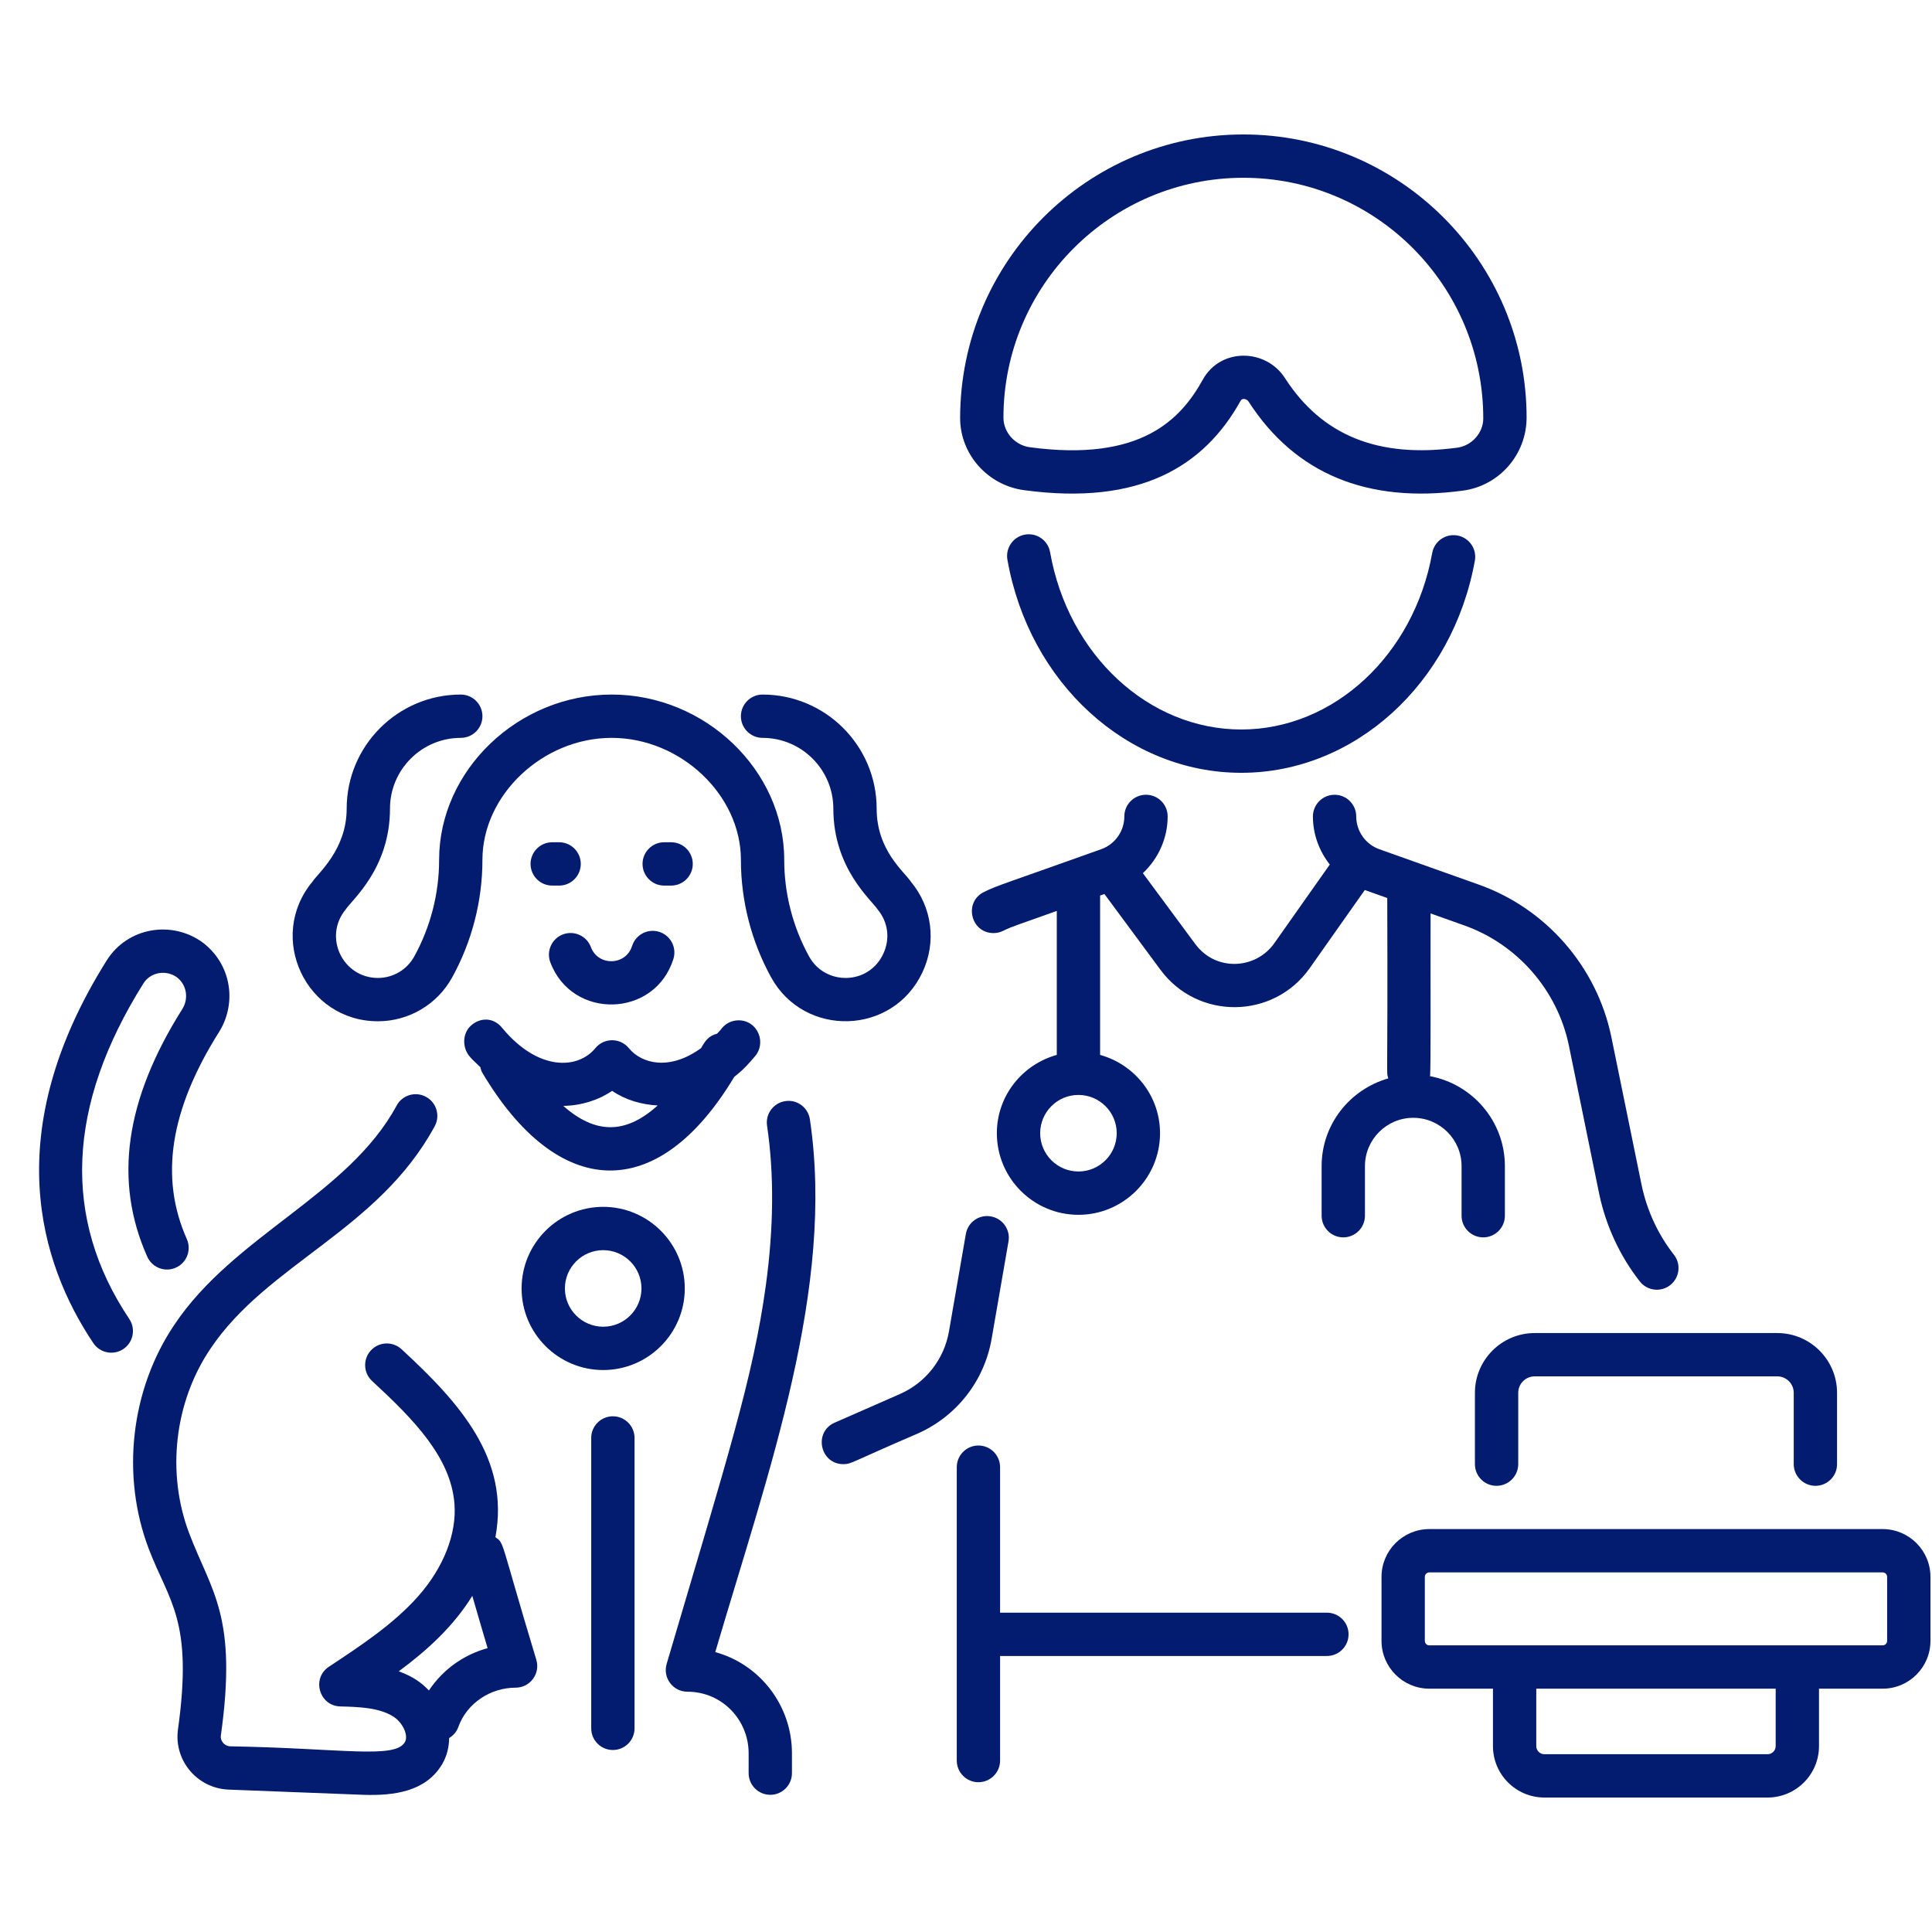
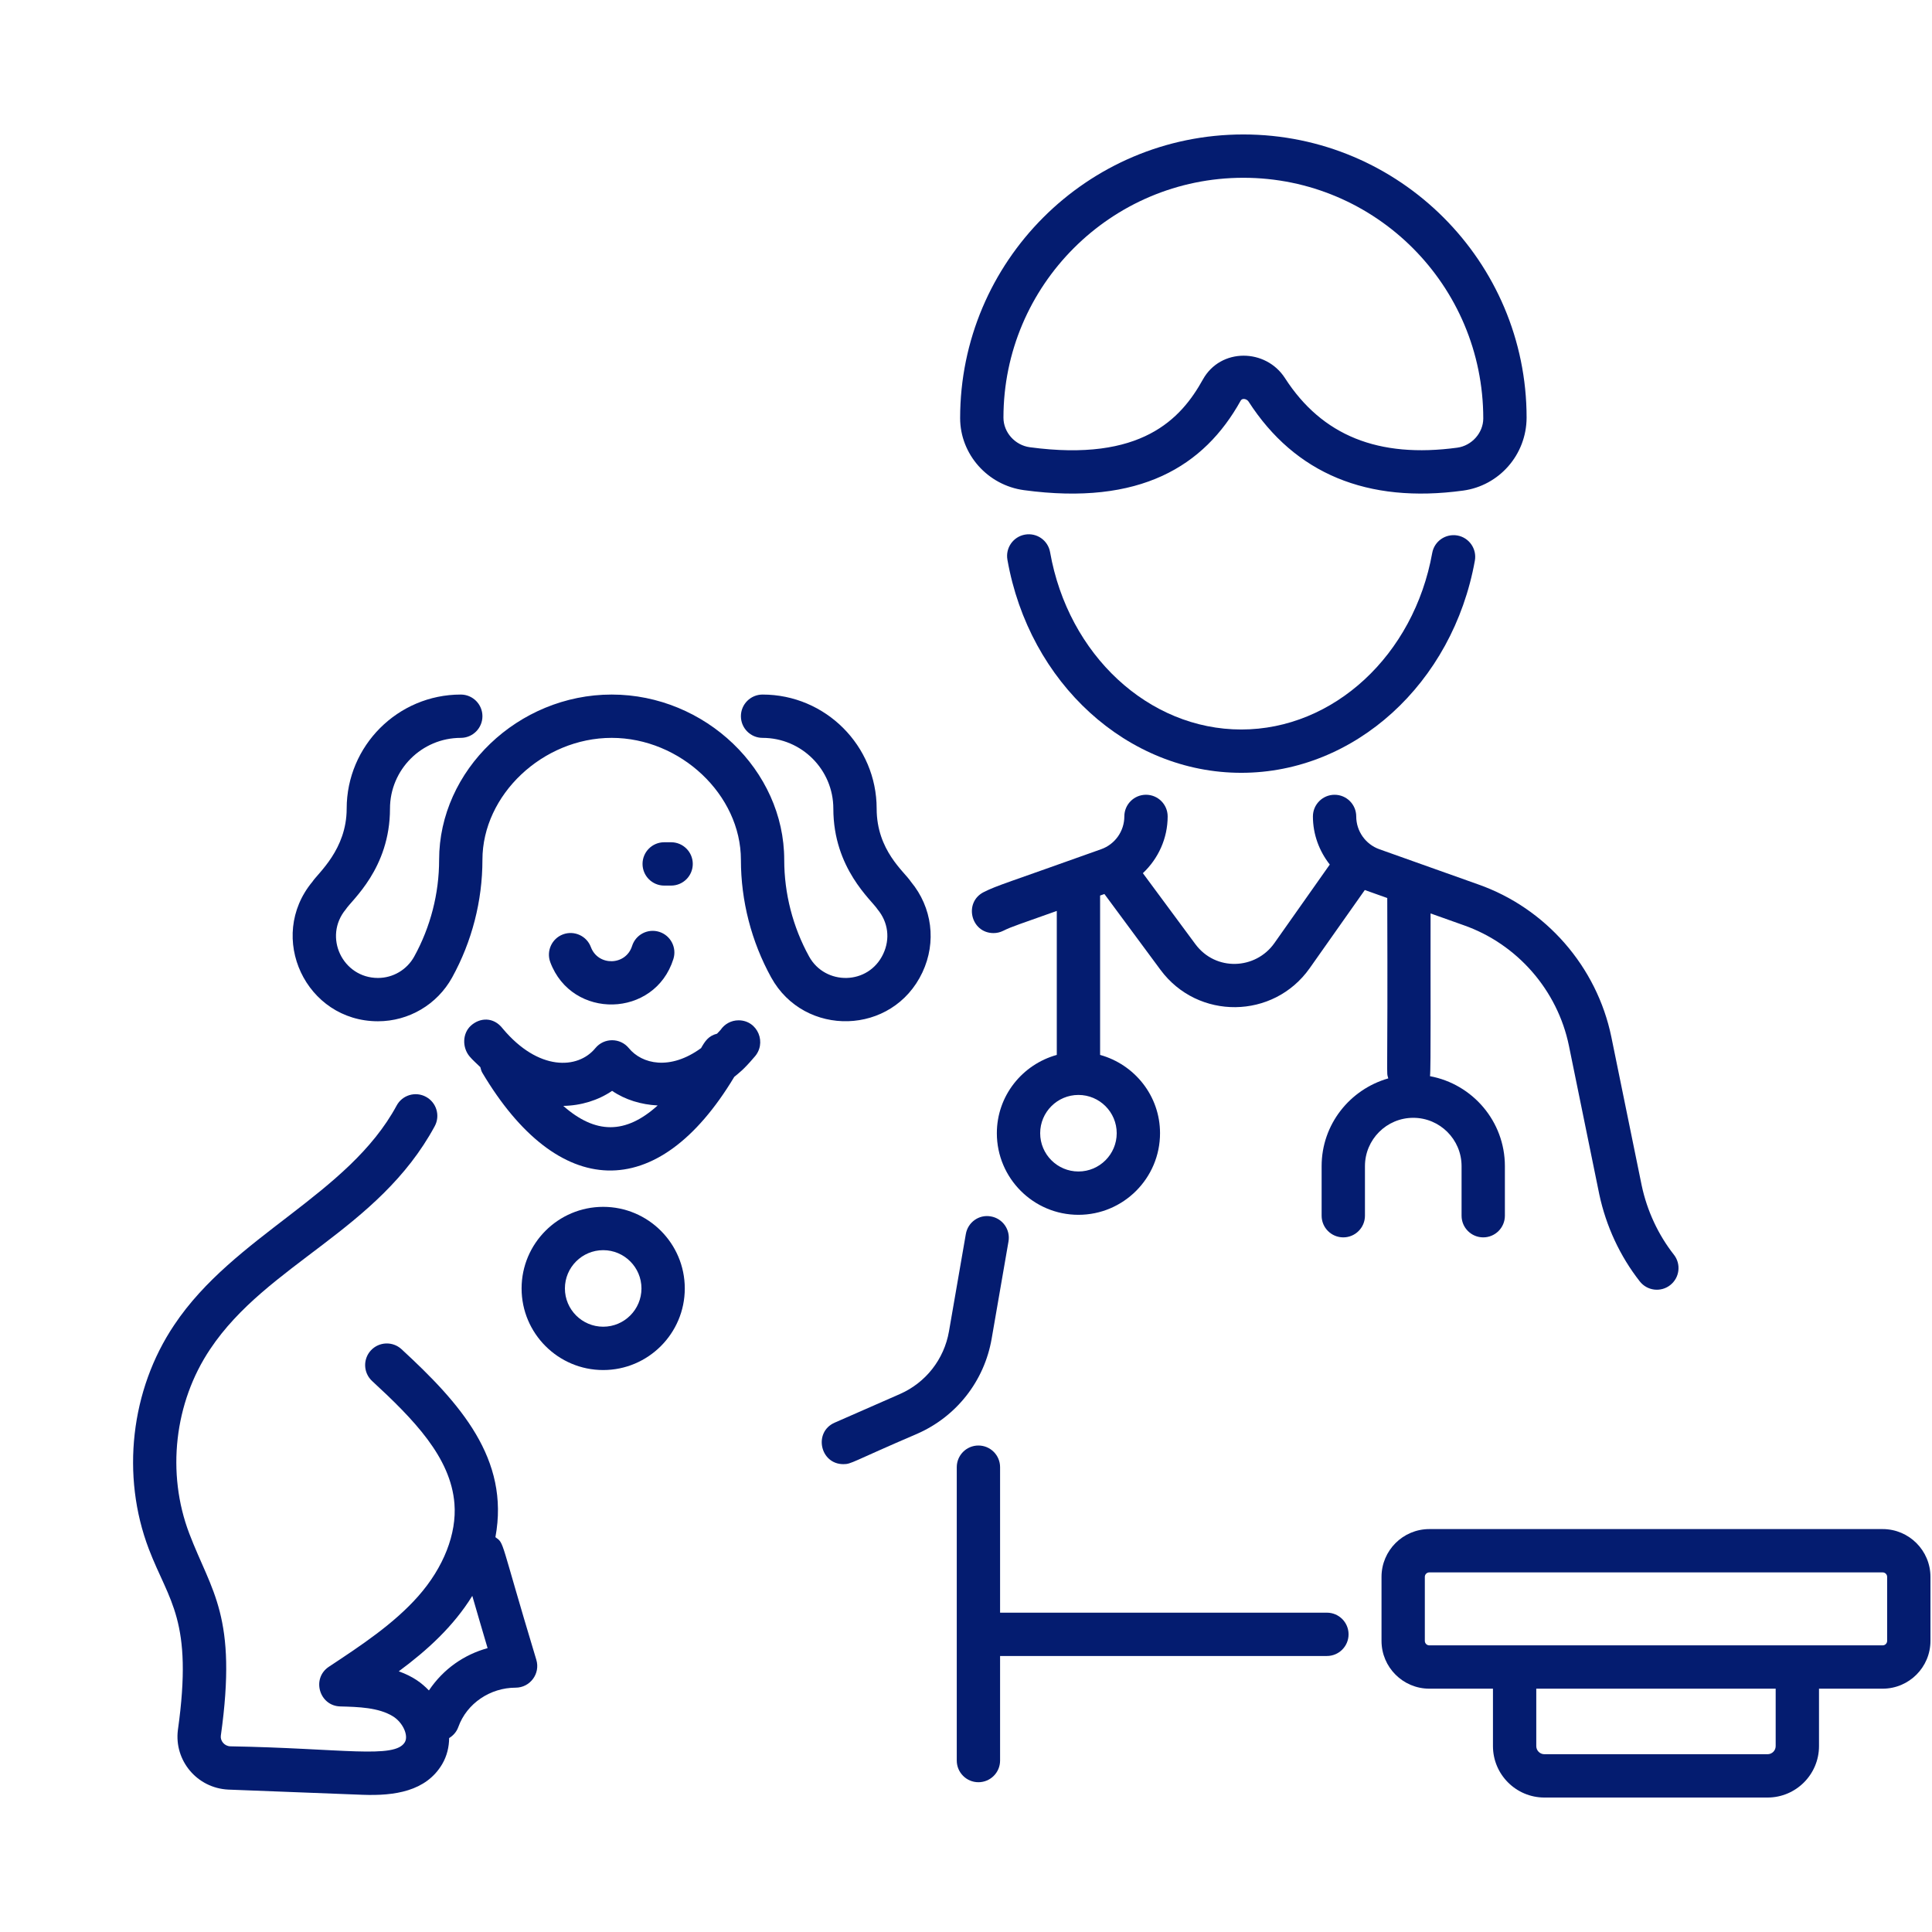
<svg xmlns="http://www.w3.org/2000/svg" version="1.0" preserveAspectRatio="xMidYMid meet" height="1080" viewBox="0 0 810 810" zoomAndPan="magnify" width="1080">
  <path fill-rule="nonzero" fill-opacity="1" d="M 429.309 205.5 C 477.926 212.09 504.887 195.512 520.184 167.938 C 520.828 166.805 522.715 167.203 523.461 168.355 C 542.93 198.574 573.211 211.172 613.406 205.684 L 613.414 205.684 C 628.523 203.633 639.969 190.676 640.035 175.121 C 640.035 109.645 586.762 56.371 521.289 56.371 C 455.812 56.371 402.539 109.645 402.539 175.328 C 402.562 190.469 414.074 203.445 429.309 205.5 Z M 521.289 74.535 C 576.754 74.535 621.871 119.652 621.867 175.473 C 621.844 181.492 617.055 186.859 610.973 187.688 C 577.848 192.164 554.258 182.621 538.727 158.52 C 530.695 146.055 511.742 145.73 504.301 159.129 C 495.121 175.668 478.555 193.789 431.746 187.504 C 425.562 186.664 420.715 181.305 420.703 175.121 C 420.703 119.652 465.82 74.535 521.289 74.535 Z M 521.289 74.535" fill="#041c70" />
  <path fill-rule="nonzero" fill-opacity="1" d="M 618.344 235.051 C 619.23 230.113 615.949 225.391 611.012 224.504 C 606.047 223.652 601.359 226.895 600.465 231.832 C 592.762 274.719 559.094 305.844 520.418 305.844 C 481.559 305.844 447.844 274.582 440.254 231.5 C 439.379 226.566 434.715 223.266 429.73 224.137 C 424.793 225.012 421.492 229.715 422.363 234.66 C 431.484 286.43 472.727 324.004 520.418 324.004 C 567.898 324.004 609.078 286.594 618.344 235.051 Z M 618.344 235.051" fill="#041c70" />
  <path fill-rule="nonzero" fill-opacity="1" d="M 578.301 356.043 C 572.504 353.98 568.605 348.453 568.605 342.285 C 568.605 337.273 564.539 333.211 559.527 333.211 C 554.512 333.211 550.445 337.285 550.445 342.297 C 550.445 349.793 553.082 356.816 557.516 362.465 L 534.277 395.426 C 526.449 406.516 509.695 407.383 501.141 395.805 L 479.156 366.082 C 485.602 360.016 489.547 351.496 489.547 342.285 C 489.547 337.273 485.48 333.203 480.465 333.203 C 475.453 333.203 471.383 337.273 471.383 342.285 C 471.383 348.445 467.484 353.969 461.684 356.031 C 421.984 370.242 418.168 371.152 412.477 373.996 C 403.938 378.273 406.992 391.199 416.547 391.199 C 417.91 391.199 419.293 390.895 420.602 390.242 C 424.328 388.379 427.738 387.414 443.062 381.914 L 443.062 442.277 C 428.625 446.285 417.934 459.406 417.934 475.102 C 417.934 493.969 433.281 509.316 452.141 509.316 C 471 509.316 486.348 493.969 486.348 475.102 C 486.348 459.406 475.66 446.285 461.223 442.277 L 461.223 375.461 L 463.031 374.82 L 486.535 406.602 C 502.184 427.762 533.93 427.422 549.113 405.891 L 572.199 373.145 C 573.469 373.598 582.879 376.949 581.613 376.496 C 581.891 458.008 581.125 448.398 582.039 452.121 C 565.969 456.715 554.098 471.375 554.098 488.902 L 554.098 509.691 C 554.098 514.707 558.164 518.773 563.18 518.773 C 568.191 518.773 572.262 514.707 572.262 509.691 L 572.262 488.902 C 572.262 477.734 581.348 468.648 592.516 468.648 C 603.684 468.648 612.77 477.734 612.77 488.902 L 612.77 509.691 C 612.77 514.707 616.836 518.773 621.848 518.773 C 626.863 518.773 630.93 514.707 630.93 509.691 L 630.93 488.902 C 630.93 470.125 617.367 454.512 599.535 451.195 C 599.953 448.129 599.695 412.012 599.773 382.961 L 613.66 387.902 C 636.09 395.77 652.992 415.133 657.777 438.426 L 670.504 500.719 C 673.336 514.055 679.211 526.691 687.5 537.25 C 690.609 541.207 696.32 541.875 700.246 538.785 C 704.195 535.688 704.883 529.984 701.785 526.039 C 695.203 517.652 690.527 507.59 688.289 497.012 L 675.57 434.777 C 669.504 405.266 648.094 380.738 619.715 370.781 Z M 468.188 475.102 C 468.188 483.953 460.992 491.152 452.141 491.152 C 443.293 491.152 436.098 483.953 436.098 475.102 C 436.098 466.254 443.293 459.059 452.141 459.059 C 460.992 459.059 468.188 466.254 468.188 475.102 Z M 468.188 475.102" fill="#041c70" />
-   <path fill-rule="nonzero" fill-opacity="1" d="M 618.367 583.945 L 618.367 613.855 C 618.367 618.867 622.434 622.938 627.449 622.938 C 632.461 622.938 636.527 618.867 636.527 613.855 L 636.527 583.945 C 636.527 580.145 639.625 577.047 643.426 577.047 L 745.129 577.047 C 748.934 577.047 752.031 580.145 752.031 583.945 L 752.031 613.855 C 752.031 618.867 756.098 622.938 761.109 622.938 C 766.125 622.938 770.191 618.867 770.191 613.855 L 770.191 583.945 C 770.191 570.129 758.945 558.887 745.129 558.887 L 643.426 558.887 C 629.613 558.887 618.367 570.129 618.367 583.945 Z M 618.367 583.945" fill="#041c70" />
  <path fill-rule="nonzero" fill-opacity="1" d="M 579.207 661.105 L 579.207 687.949 C 579.207 699 588.191 707.984 599.242 707.984 L 625.93 707.984 L 625.93 732.059 C 625.93 743.953 635.602 753.625 647.496 753.625 L 741.062 753.625 C 752.953 753.625 762.625 743.953 762.625 732.059 L 762.625 707.984 L 789.316 707.984 C 800.367 707.984 809.352 699 809.352 687.949 L 809.352 661.105 C 809.352 650.059 800.367 641.074 789.316 641.074 L 599.242 641.074 C 588.191 641.074 579.207 650.059 579.207 661.105 Z M 744.461 732.059 C 744.461 733.938 742.938 735.465 741.062 735.465 L 647.496 735.465 C 645.613 735.465 644.09 733.938 644.09 732.059 L 644.09 707.984 L 744.461 707.984 Z M 791.191 661.105 L 791.191 687.949 C 791.191 688.984 790.352 689.824 789.316 689.824 L 599.242 689.824 C 598.207 689.824 597.367 688.984 597.367 687.949 L 597.367 661.105 C 597.367 660.074 598.207 659.234 599.242 659.234 L 789.316 659.234 C 790.352 659.234 791.191 660.074 791.191 661.105 Z M 791.191 661.105" fill="#041c70" />
  <path fill-rule="nonzero" fill-opacity="1" d="M 349.938 596.457 C 340.965 600.395 343.793 613.855 353.59 613.855 C 357.035 613.855 356.953 612.938 384.539 601.117 C 401.016 593.891 412.684 579 415.754 561.27 L 422.816 520.484 C 423.676 515.539 420.363 510.84 415.422 509.988 C 410.445 509.078 405.781 512.441 404.93 517.383 L 397.863 558.172 C 395.832 569.875 388.129 579.715 377.242 584.48 Z M 349.938 596.457" fill="#041c70" />
  <path fill-rule="nonzero" fill-opacity="1" d="M 410.207 606.039 C 405.195 606.039 401.129 610.105 401.129 615.121 L 401.129 738.125 C 401.129 743.137 405.195 747.203 410.207 747.203 C 415.223 747.203 419.289 743.137 419.289 738.125 L 419.289 694.281 L 556.309 694.281 C 561.324 694.281 565.391 690.215 565.391 685.199 C 565.391 680.188 561.324 676.121 556.309 676.121 L 419.289 676.121 L 419.289 615.121 C 419.289 610.105 415.223 606.039 410.207 606.039 Z M 410.207 606.039" fill="#041c70" />
  <path fill-rule="nonzero" fill-opacity="1" d="M 158.465 428.172 C 171.395 428.172 183.312 421.137 189.562 409.805 C 197.871 394.734 202.262 377.68 202.262 360.488 C 202.262 333.25 227.582 309.355 256.445 309.355 C 285.309 309.355 310.629 333.25 310.629 360.488 C 310.629 377.691 315.02 394.746 323.328 409.812 C 337.234 435.02 374.266 434.215 386.742 407.641 C 392.691 394.973 390.836 380.418 381.895 369.656 C 379.125 365.406 367.543 356.582 367.543 339.027 C 367.543 312.656 346.082 291.195 319.707 291.195 C 314.695 291.195 310.629 295.262 310.629 300.273 C 310.629 305.289 314.695 309.355 319.707 309.355 C 336.066 309.355 349.379 322.668 349.379 339.027 C 349.379 364.207 365.52 377.449 367.922 381.258 C 372.379 386.625 373.27 393.605 370.301 399.922 C 364.102 413.152 345.953 413.215 339.23 401.039 C 332.402 388.652 328.789 374.637 328.789 360.488 C 328.789 322.93 295.66 291.195 256.445 291.195 C 217.23 291.195 184.102 322.93 184.102 360.488 C 184.102 374.625 180.488 388.648 173.66 401.039 C 170.605 406.57 164.785 410.012 158.465 410.012 C 143.652 410.012 135.402 392.77 144.965 381.258 C 147.398 377.391 163.504 364.195 163.504 339.027 C 163.504 322.668 176.816 309.355 193.18 309.355 C 198.195 309.355 202.262 305.289 202.262 300.273 C 202.262 295.262 198.195 291.195 193.18 291.195 C 166.801 291.195 145.344 312.656 145.344 339.027 C 145.344 356.188 133.352 366.031 130.988 369.656 C 111.668 392.938 128.242 428.172 158.465 428.172 Z M 158.465 428.172" fill="#041c70" />
  <path fill-rule="nonzero" fill-opacity="1" d="M 210.781 431.246 C 206.91 426.207 201.137 426.629 197.414 430.02 C 193.824 433.293 193.754 439.168 196.863 442.898 C 198.215 444.523 199.883 445.906 201.387 447.414 C 201.598 448.195 201.762 448.992 202.195 449.723 C 233.805 502.902 275.539 505.316 307.852 451.469 C 309.766 449.871 311.629 448.633 316.109 443.348 C 321.734 437.453 317.73 427.773 309.652 427.773 C 306.52 427.773 303.758 429.355 302.125 431.773 C 301.641 432.324 301.129 432.832 300.629 433.371 C 296.988 434.305 295.59 436.516 293.926 439.426 C 280.871 448.934 269.121 446.109 263.645 439.441 C 260.039 435.031 253.258 435 249.609 439.438 C 242.281 448.383 225.711 449.086 210.781 431.246 Z M 256.629 457.348 C 262.125 461.098 268.785 463.109 275.73 463.469 C 262.23 475.66 249.652 475.523 236.152 463.652 C 243.574 463.531 250.746 461.348 256.629 457.348 Z M 256.629 457.348" fill="#041c70" />
-   <path fill-rule="nonzero" fill-opacity="1" d="M 279.496 697.609 C 277.781 703.422 282.141 709.258 288.203 709.258 C 302.805 709.258 313.867 721.16 313.867 735.043 L 313.867 743.402 C 313.867 748.418 317.934 752.484 322.949 752.484 C 327.961 752.484 332.027 748.418 332.027 743.402 L 332.027 735.043 C 332.027 715.227 318.789 697.844 299.875 692.656 C 322.496 615.871 350.055 539.992 339.555 469.297 C 338.816 464.332 334.18 460.867 329.246 461.648 C 324.285 462.379 320.855 466.996 321.594 471.957 C 324.574 492.074 324.41 514.555 321.098 538.773 C 315.82 577.594 304.617 612.316 279.496 697.609 Z M 279.496 697.609" fill="#041c70" />
-   <path fill-rule="nonzero" fill-opacity="1" d="M 247.871 602.863 L 247.871 724.617 C 247.871 729.629 251.941 733.695 256.953 733.695 C 261.965 733.695 266.035 729.629 266.035 724.617 L 266.035 602.863 C 266.035 597.852 261.965 593.785 256.953 593.785 C 251.941 593.785 247.871 597.852 247.871 602.863 Z M 247.871 602.863" fill="#041c70" />
-   <path fill-rule="nonzero" fill-opacity="1" d="M 51.715 565.586 C 55.883 562.793 56.996 557.152 54.203 552.984 C 25.969 510.84 27.973 463.484 60.152 412.27 C 63.215 407.406 69.82 406.586 74.121 409.703 C 78.477 413.004 79.039 418.812 76.516 422.918 C 52.418 461.078 47.582 495.086 61.734 526.867 C 63.781 531.449 69.148 533.52 73.727 531.469 C 78.309 529.426 80.363 524.059 78.324 519.477 C 66.832 493.664 71.258 465.254 91.93 432.523 C 99.375 420.418 97.043 404.27 84.934 395.113 C 72.062 385.77 53.566 388.703 44.781 402.594 C -0.492 474.66 16.711 529.652 39.117 563.094 C 41.906 567.262 47.547 568.375 51.715 565.586 Z M 51.715 565.586" fill="#041c70" />
  <path fill-rule="nonzero" fill-opacity="1" d="M 252.891 574.395 C 271.75 574.395 287.098 559.047 287.098 540.188 C 287.098 521.32 271.75 505.977 252.891 505.977 C 234.027 505.977 218.68 521.32 218.68 540.188 C 218.68 559.047 234.027 574.395 252.891 574.395 Z M 252.891 524.137 C 261.742 524.137 268.938 531.336 268.938 540.188 C 268.938 549.031 261.742 556.23 252.891 556.23 C 244.043 556.23 236.84 549.031 236.84 540.188 C 236.84 531.336 244.043 524.137 252.891 524.137 Z M 252.891 524.137" fill="#041c70" />
  <path fill-rule="nonzero" fill-opacity="1" d="M 73.027 555.516 C 54.758 582.711 50.688 618.684 62.387 649.41 C 70.863 671.621 81.086 679.078 74.582 725.301 C 72.965 738.059 82.562 749.664 95.711 750.297 L 152.121 752.477 C 165.312 752.953 178.609 751.09 185.383 739.625 C 187.418 736.145 188.266 732.414 188.305 728.691 C 190.016 727.648 191.418 726.094 192.148 724.066 C 195.719 714.066 205.625 707.566 216.16 707.566 C 222.242 707.566 226.617 701.684 224.852 695.859 C 209.289 644.348 211.621 647.395 207.707 644.461 C 213.809 611.59 192.809 588.238 168.328 565.648 C 164.645 562.27 158.91 562.48 155.492 566.164 C 152.094 569.852 152.324 575.598 156.008 579 C 173.336 594.984 189.012 610.945 190.527 630.434 C 191.527 643.02 185.992 657.16 175.34 669.219 C 165.086 680.812 151.449 689.828 137.906 698.781 C 130.508 703.664 133.84 715.203 142.668 715.43 C 150.184 715.629 158.695 715.859 164.703 719.555 C 168.859 722.086 171.383 727.59 169.73 730.426 C 165.504 737.543 143.453 732.961 96.496 732.152 C 94.043 732.035 92.312 729.816 92.582 727.715 C 99.652 677.441 88.715 667.512 79.359 642.949 C 69.723 617.645 73.074 588.02 88.121 565.621 C 112.027 529.77 158.586 515.906 182.262 472.16 C 184.648 467.75 183.008 462.238 178.598 459.852 C 174.188 457.449 168.664 459.094 166.289 463.516 C 145.941 501.141 98.18 517.785 73.027 555.516 Z M 167.191 700.703 C 179.219 691.805 190.117 681.84 198.012 669.078 C 200.141 676.383 202.242 683.684 204.426 690.988 C 194.719 693.668 185.977 699.574 179.824 708.723 C 176.777 705.59 173.348 702.953 167.191 700.703 Z M 167.191 700.703" fill="#041c70" />
  <path fill-rule="nonzero" fill-opacity="1" d="M 265 396.617 C 262.383 404.91 250.758 405.176 247.73 397.07 C 245.977 392.371 240.742 390 236.047 391.738 C 231.348 393.496 228.961 398.727 230.715 403.422 C 239.766 427.648 274.527 426.852 282.32 402.066 C 283.828 397.285 281.168 392.184 276.387 390.68 C 271.574 389.18 266.5 391.84 265 396.617 Z M 265 396.617" fill="#041c70" />
  <path fill-rule="nonzero" fill-opacity="1" d="M 281.371 371.285 C 286.383 371.285 290.449 367.215 290.449 362.203 C 290.449 357.188 286.383 353.121 281.371 353.121 L 278.465 353.121 C 273.453 353.121 269.387 357.188 269.387 362.203 C 269.387 367.215 273.453 371.285 278.465 371.285 Z M 281.371 371.285" fill="#041c70" />
-   <path fill-rule="nonzero" fill-opacity="1" d="M 234.418 353.121 L 231.52 353.121 C 226.508 353.121 222.438 357.188 222.438 362.203 C 222.438 367.215 226.508 371.285 231.52 371.285 L 234.418 371.285 C 239.43 371.285 243.496 367.215 243.496 362.203 C 243.496 357.188 239.43 353.121 234.418 353.121 Z M 234.418 353.121" fill="#041c70" />
</svg>